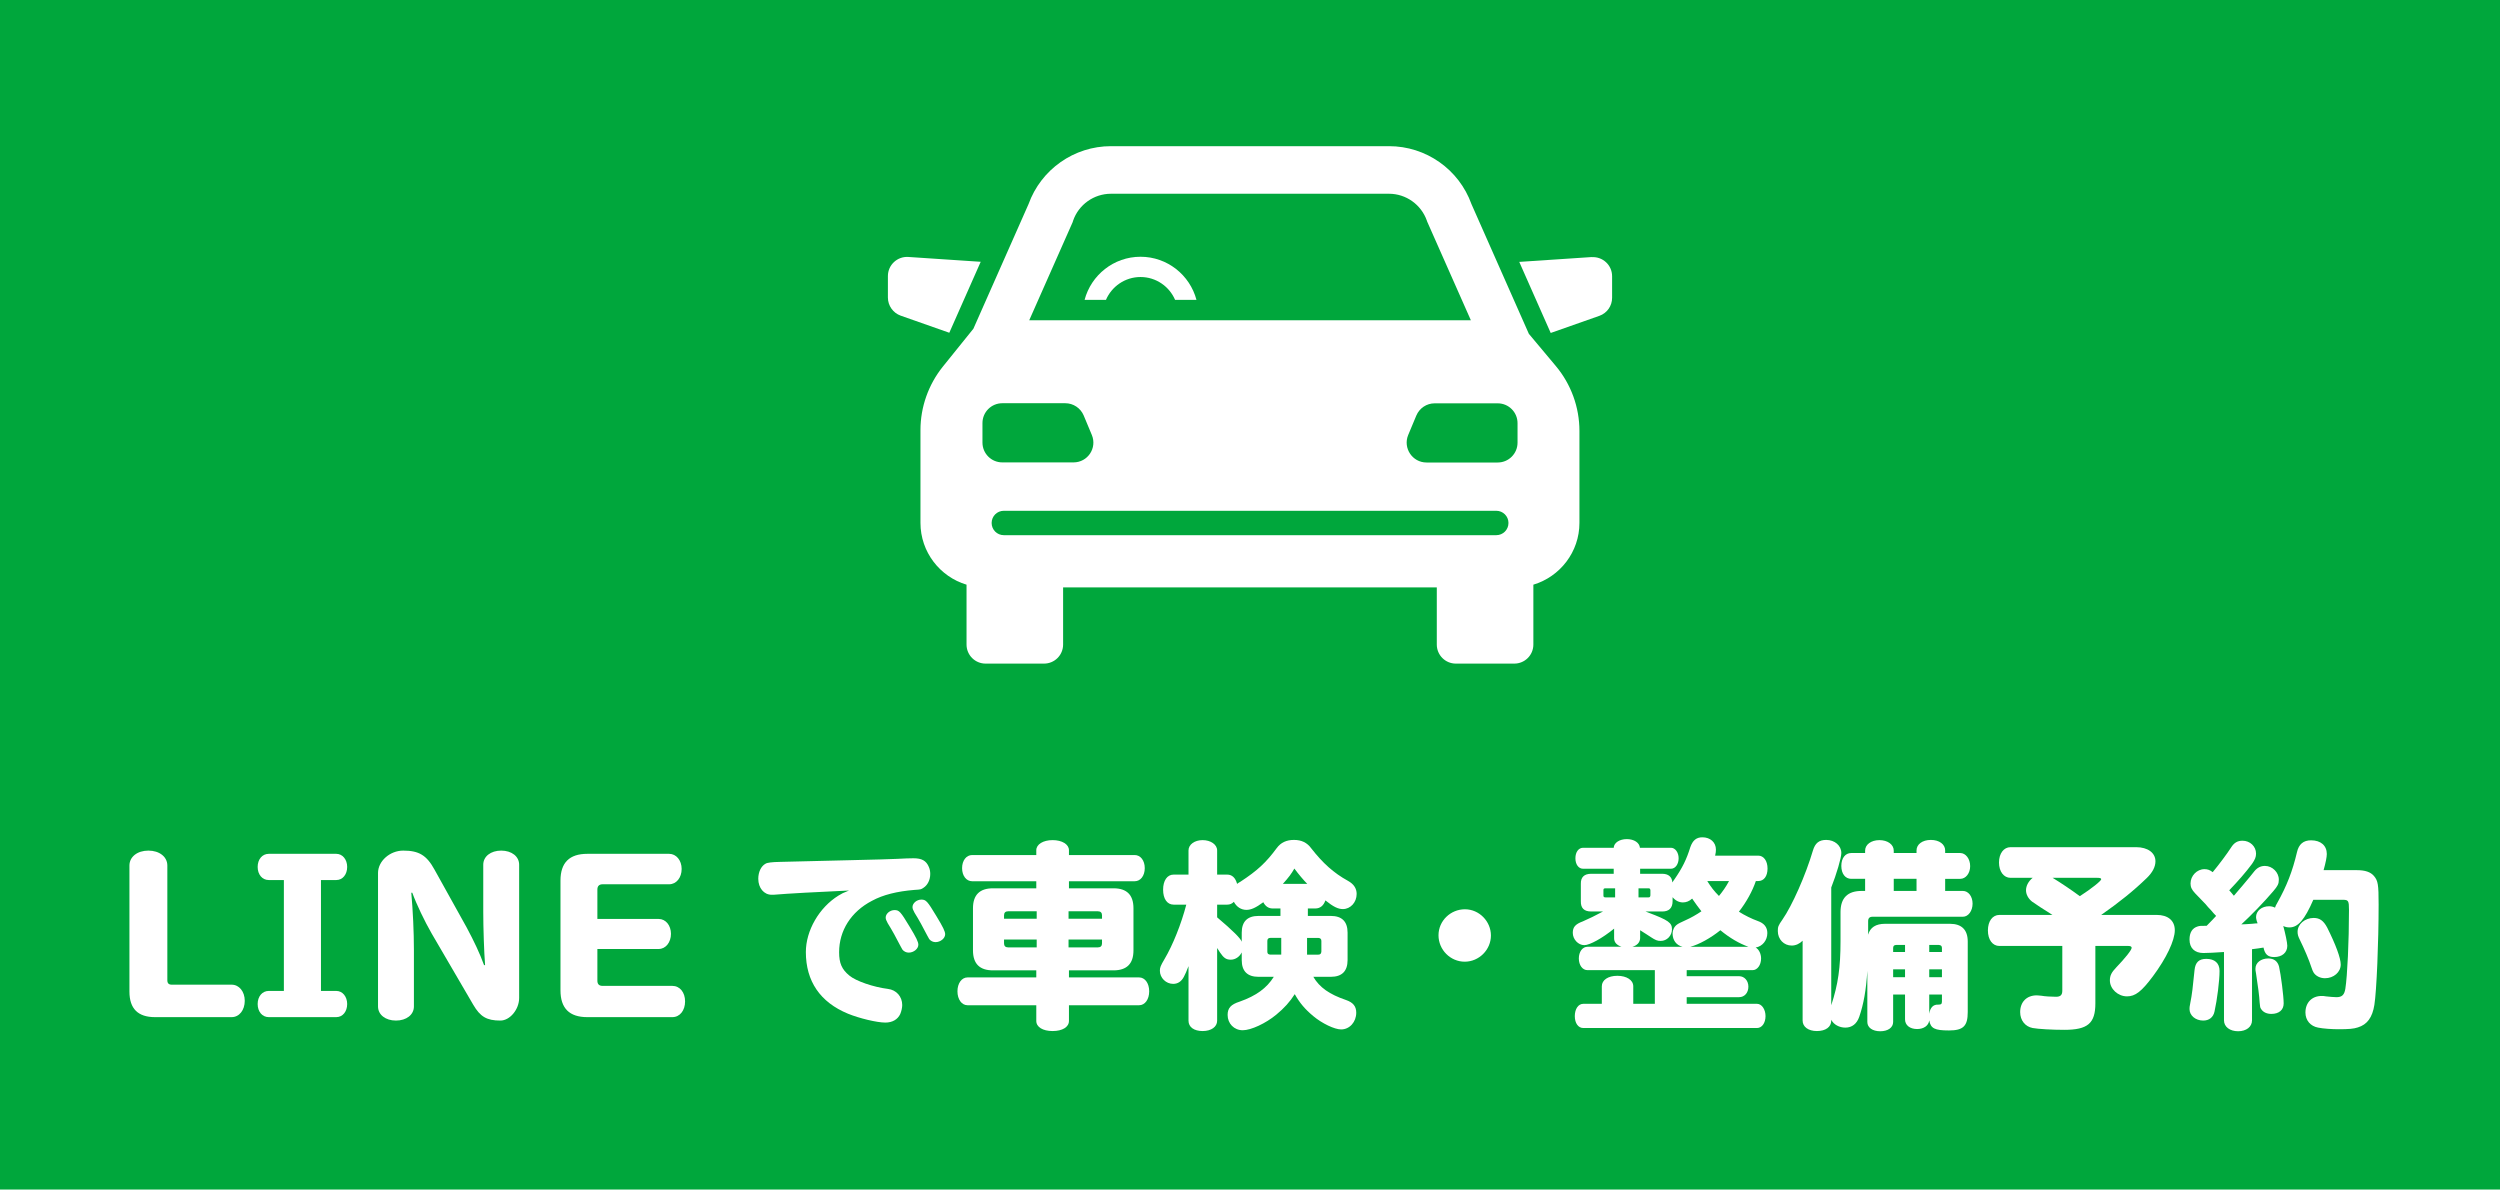
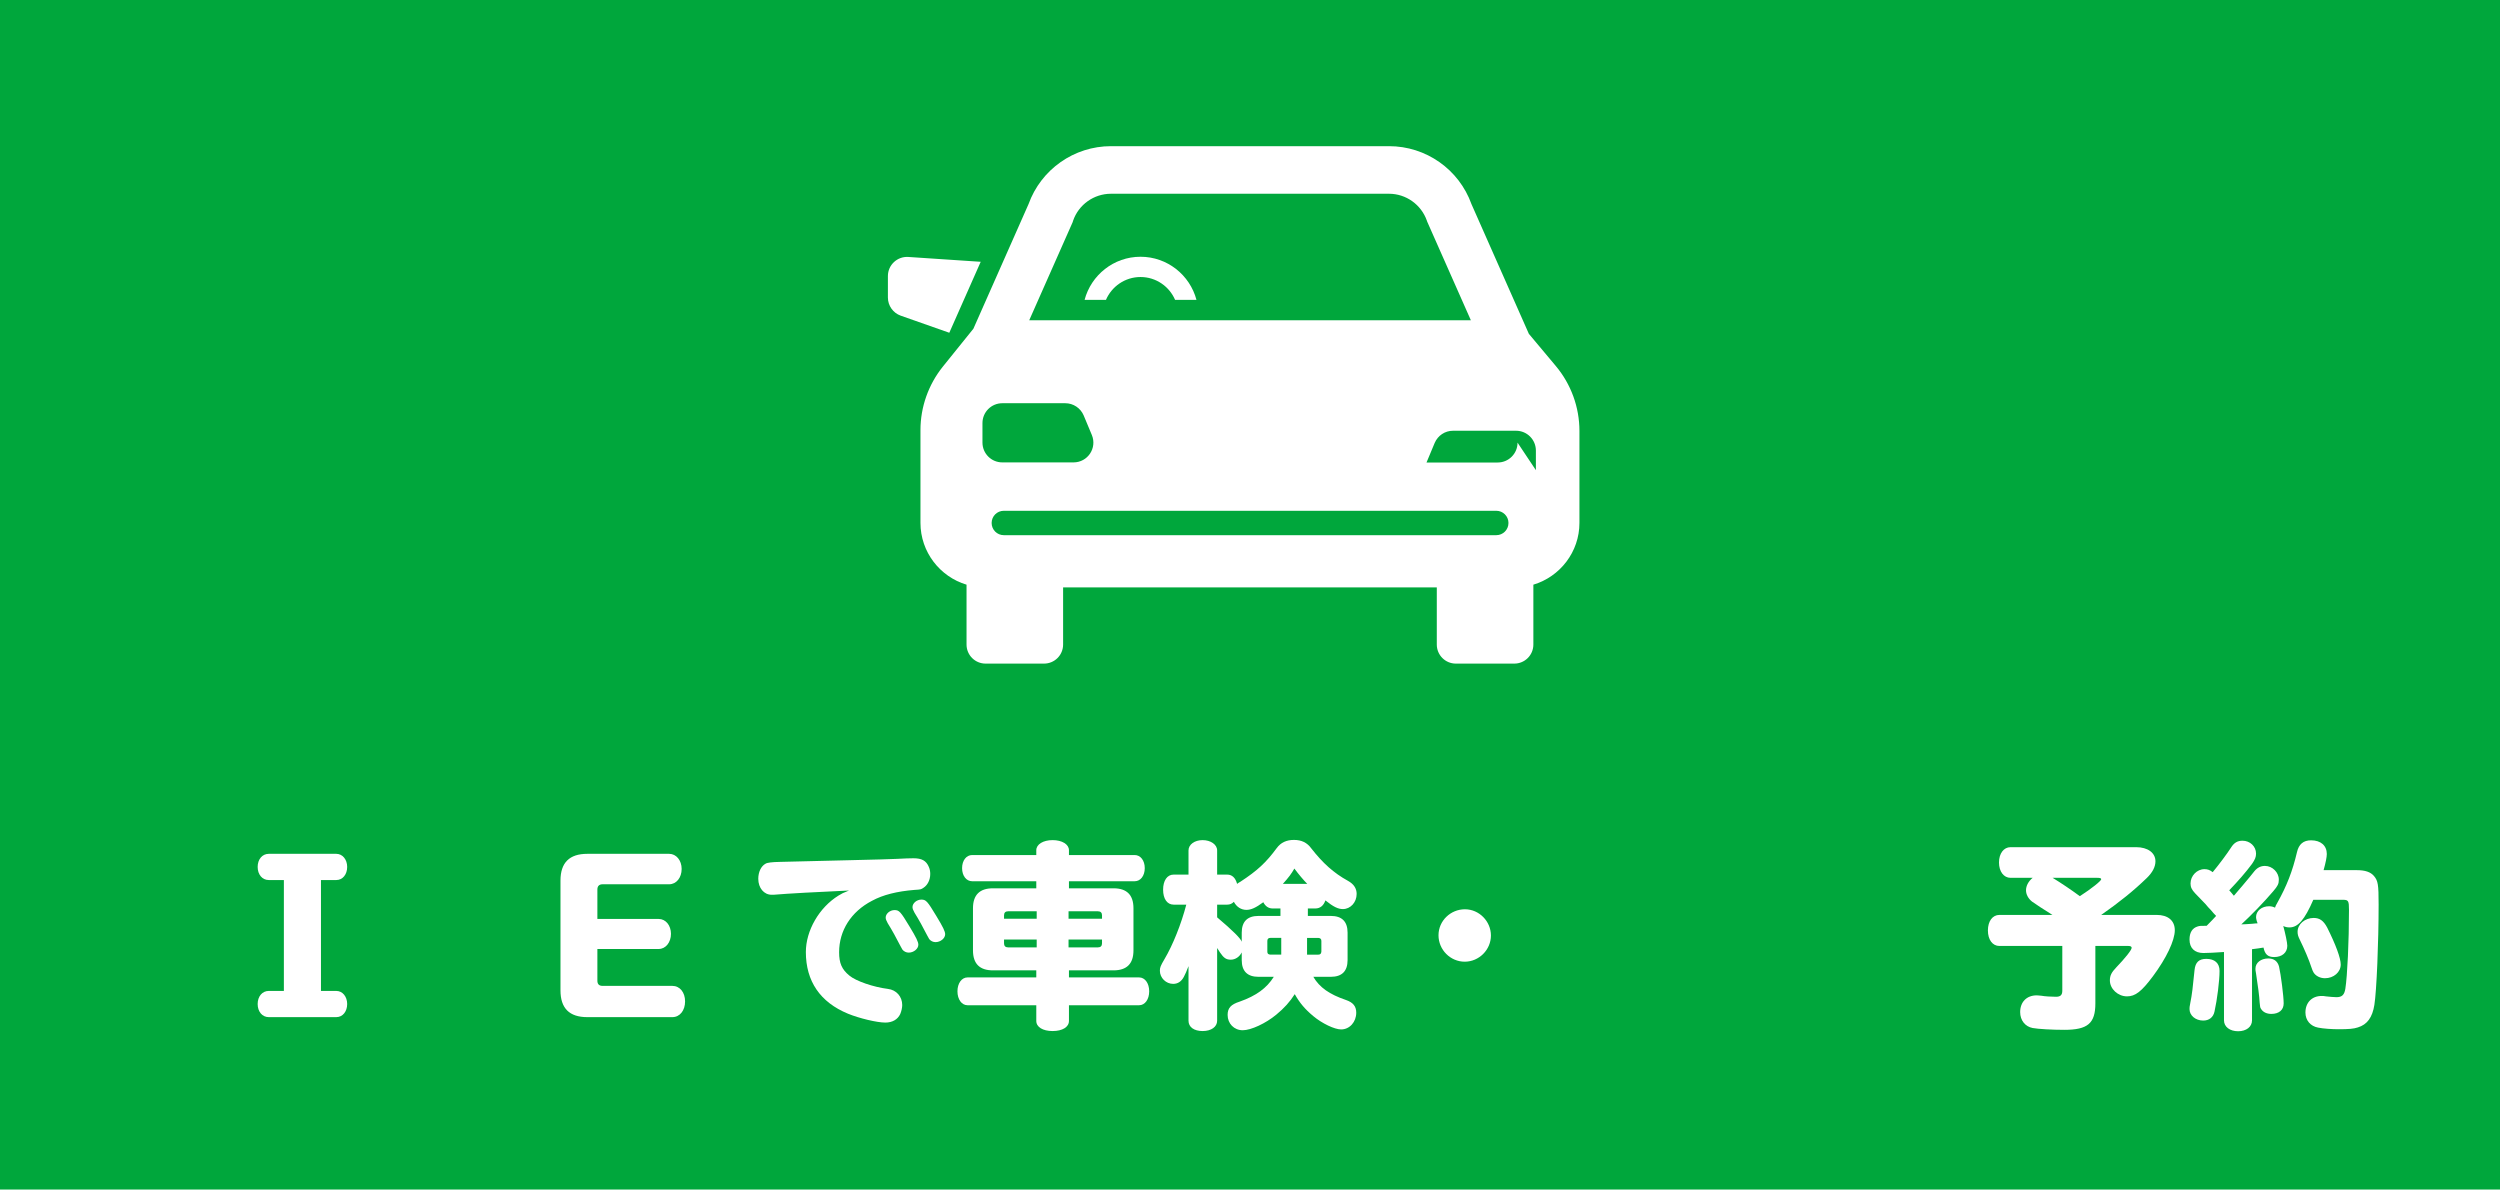
<svg xmlns="http://www.w3.org/2000/svg" id="b" data-name="レイヤー 2" viewBox="0 0 248 118">
  <defs>
    <style>
      .d {
        fill: #00a73c;
      }

      .e {
        fill: #fff;
      }
    </style>
  </defs>
  <g id="c" data-name="固定ボタン">
    <rect class="d" width="248" height="118" />
    <g>
      <path class="e" d="M97.29,25.97l-7.19-.48c-1.09-.07-2.02.8-2.02,1.89v2.14c0,.8.51,1.52,1.26,1.79l4.83,1.7,3.12-7.05Z" />
-       <path class="e" d="M157.9,25.5l-7.19.48,3.12,7.05,4.83-1.7c.76-.27,1.26-.98,1.26-1.79v-2.14c0-1.1-.93-1.96-2.02-1.89Z" />
-       <path class="e" d="M151.66,33.11l-5.69-12.86c-1.24-3.45-4.51-5.75-8.18-5.75h-27.58c-3.67,0-6.94,2.31-8.18,5.75l-5.47,12.36-3.03,3.76c-1.43,1.78-2.22,4.01-2.22,6.29v9.21c0,2.89,1.93,5.34,4.57,6.13v5.94c0,1.04.84,1.89,1.89,1.89h5.8c1.04,0,1.89-.84,1.89-1.89v-5.67h37.07v5.67c0,1.04.84,1.89,1.89,1.89h5.8c1.04,0,1.89-.84,1.89-1.89v-5.94c2.64-.79,4.57-3.24,4.57-6.13v-9.12c0-2.35-.83-4.64-2.35-6.45l-2.68-3.2ZM106.42,21.99l.03-.09c.55-1.6,2.06-2.68,3.76-2.68h27.58c1.69,0,3.2,1.08,3.76,2.68l.03.09,4.33,9.78h-43.81l4.33-9.78ZM97.46,43.91v-1.94c0-1.09.88-1.97,1.97-1.97h6.25c.79,0,1.51.48,1.82,1.21l.81,1.94c.54,1.3-.41,2.72-1.82,2.72h-7.06c-1.09,0-1.97-.88-1.97-1.97ZM148.43,53.09h-48.85c-.67,0-1.21-.54-1.21-1.21s.54-1.21,1.21-1.21h48.85c.67,0,1.21.54,1.21,1.21s-.54,1.21-1.21,1.21ZM150.54,43.91c0,1.09-.88,1.97-1.97,1.97h-7.06c-1.4,0-2.35-1.43-1.82-2.72l.81-1.94c.31-.73,1.02-1.21,1.82-1.21h6.25c1.09,0,1.97.88,1.97,1.97v1.94Z" />
+       <path class="e" d="M151.66,33.11l-5.69-12.86c-1.24-3.45-4.51-5.75-8.18-5.75h-27.58c-3.67,0-6.94,2.31-8.18,5.75l-5.47,12.36-3.03,3.76c-1.43,1.78-2.22,4.01-2.22,6.29v9.21c0,2.89,1.93,5.34,4.57,6.13v5.94c0,1.04.84,1.89,1.89,1.89h5.8c1.04,0,1.89-.84,1.89-1.89v-5.67h37.07v5.67c0,1.04.84,1.89,1.89,1.89h5.8c1.04,0,1.89-.84,1.89-1.89v-5.94c2.64-.79,4.57-3.24,4.57-6.13v-9.12c0-2.35-.83-4.64-2.35-6.45l-2.68-3.2ZM106.42,21.99l.03-.09c.55-1.6,2.06-2.68,3.76-2.68h27.58c1.69,0,3.2,1.08,3.76,2.68l.03.09,4.33,9.78h-43.81l4.33-9.78ZM97.46,43.91v-1.94c0-1.09.88-1.97,1.97-1.97h6.25c.79,0,1.51.48,1.82,1.21l.81,1.94c.54,1.3-.41,2.72-1.82,2.72h-7.06c-1.09,0-1.97-.88-1.97-1.97ZM148.43,53.09h-48.85c-.67,0-1.21-.54-1.21-1.21s.54-1.21,1.21-1.21h48.85c.67,0,1.21.54,1.21,1.21s-.54,1.21-1.21,1.21ZM150.54,43.91c0,1.09-.88,1.97-1.97,1.97h-7.06l.81-1.94c.31-.73,1.02-1.21,1.82-1.21h6.25c1.09,0,1.97.88,1.97,1.97v1.94Z" />
      <path class="e" d="M113.14,25.47c-2.66,0-4.9,1.82-5.55,4.28h2.12c.57-1.33,1.89-2.27,3.43-2.27s2.86.94,3.43,2.27h2.12c-.65-2.46-2.89-4.28-5.55-4.28Z" />
    </g>
    <g>
-       <path class="e" d="M16.6,97.24c0,.3.14.44.44.44h5.94c.74,0,1.3.68,1.3,1.6s-.54,1.62-1.3,1.62h-7.6c-1.7,0-2.54-.84-2.54-2.54v-12.5c0-.86.78-1.48,1.88-1.48s1.88.62,1.88,1.48v11.38Z" />
      <path class="e" d="M26.66,87.3c-.64,0-1.1-.54-1.1-1.3s.46-1.3,1.1-1.3h6.7c.62,0,1.08.56,1.08,1.3s-.44,1.3-1.08,1.3h-1.52v11h1.52c.62,0,1.08.56,1.08,1.3s-.44,1.3-1.08,1.3h-6.7c-.64,0-1.1-.54-1.1-1.3s.46-1.3,1.1-1.3h1.5v-11h-1.5Z" />
-       <path class="e" d="M40.8,88.56c.16,1.78.26,3.86.26,5.68v5.6c0,.82-.74,1.4-1.78,1.4s-1.78-.58-1.78-1.4v-13.24c0-1.18,1.18-2.22,2.5-2.22,1.56,0,2.32.46,3.1,1.88l3.18,5.72c.74,1.38,1.3,2.56,1.74,3.76h.1c-.1-1.3-.18-3.7-.18-5.28v-4.68c0-.82.74-1.4,1.78-1.4s1.78.58,1.78,1.4v13.22c0,1.14-.92,2.24-1.86,2.24-1.36,0-2-.38-2.7-1.58l-4.12-7.06c-.68-1.18-1.5-2.88-1.92-4.04h-.1Z" />
      <path class="e" d="M59.26,97.28c0,.34.16.52.52.52h6.92c.74,0,1.26.64,1.26,1.54s-.52,1.56-1.26,1.56h-8.44c-1.78,0-2.66-.88-2.66-2.66v-10.88c0-1.78.88-2.66,2.66-2.66h8.12c.7,0,1.24.64,1.24,1.5s-.52,1.52-1.24,1.52h-6.6c-.34,0-.52.18-.52.52v2.92h6.08c.7,0,1.22.64,1.22,1.48s-.52,1.5-1.22,1.5h-6.08v3.14Z" />
      <path class="e" d="M83.98,85.34c2.78-.06,4.64-.12,4.98-.14.66-.04,1.36-.06,1.66-.06.82,0,1.26.24,1.52.86.1.22.14.46.14.7,0,.58-.26,1.1-.66,1.36-.26.18-.28.18-.92.22-1.7.14-3.1.48-4.2,1.08-2.08,1.08-3.26,2.96-3.26,5.1,0,1.08.26,1.7,1.02,2.32.64.54,2.38,1.14,3.82,1.32.84.1,1.42.76,1.42,1.6,0,.26-.08.62-.2.9-.26.54-.78.84-1.48.84-.82,0-2.58-.42-3.7-.88-2.76-1.14-4.18-3.22-4.18-6.12,0-2.12,1.32-4.42,3.24-5.6.36-.22.4-.24,1.04-.5-3.08.14-6.08.3-7.48.42h-.2c-.76,0-1.32-.68-1.32-1.58,0-.68.28-1.26.72-1.5q.24-.16,1.44-.18l6.6-.16ZM90.22,91.9c.68,1.12.88,1.54.88,1.82,0,.4-.46.78-.96.78-.24,0-.48-.12-.62-.3q-.06-.08-.2-.36c-.34-.68-.88-1.66-1.26-2.26-.14-.26-.2-.4-.2-.56,0-.38.42-.74.88-.74s.6.16,1.48,1.62ZM92.88,90.86c.68,1.12.88,1.54.88,1.82,0,.4-.46.78-.96.78-.24,0-.48-.12-.62-.3q-.06-.08-.2-.36c-.34-.68-.88-1.66-1.26-2.26-.14-.26-.2-.4-.2-.56,0-.38.42-.74.88-.74s.6.16,1.48,1.62Z" />
      <path class="e" d="M110.46,88.12c1.32,0,1.98.66,1.98,1.98v4.18c0,1.32-.66,1.98-1.98,1.98h-4.42v.7h6.96c.58,0,1,.58,1,1.38s-.42,1.38-1,1.38h-6.96v1.56c0,.6-.64,1-1.62,1s-1.62-.4-1.62-1v-1.56h-6.82c-.58,0-1-.58-1-1.38s.42-1.38,1-1.38h6.82v-.7h-4.3c-1.32,0-1.98-.66-1.98-1.98v-4.18c0-1.32.66-1.98,1.98-1.98h4.3v-.7h-6.36c-.58,0-1-.54-1-1.3s.42-1.3,1-1.3h6.36v-.48c0-.58.68-1,1.62-1s1.62.42,1.62,1v.48h6.52c.58,0,1,.54,1,1.3s-.42,1.3-1,1.3h-6.52v.7h4.42ZM100,90.4c-.26,0-.4.14-.4.4v.34h3.24v-.74h-2.84ZM99.6,93.2v.38c0,.26.14.4.4.4h2.84v-.78h-3.24ZM109.32,90.8c0-.26-.14-.4-.4-.4h-2.92v.74h3.32v-.34ZM106,93.98h2.92c.26,0,.4-.14.4-.4v-.38h-3.32v.78Z" />
      <path class="e" d="M132.02,90.86c1.1,0,1.66.56,1.66,1.66v2.72c0,1.1-.56,1.66-1.66,1.66h-1.74c.62,1.06,1.6,1.74,3.24,2.3.7.24,1.02.62,1.02,1.26,0,.92-.66,1.66-1.5,1.66-.66,0-1.9-.6-2.76-1.32-.82-.68-1.36-1.32-1.84-2.18-.48.76-1.06,1.4-1.84,2.04-1.04.86-2.5,1.54-3.32,1.54-.86,0-1.5-.66-1.5-1.52,0-.68.32-1.04,1.2-1.32,1.64-.58,2.68-1.34,3.38-2.46h-1.52c-1.1,0-1.66-.56-1.66-1.66v-.76c-.22.44-.64.72-1.08.72-.46,0-.7-.16-1.08-.72-.08-.14-.16-.24-.28-.44v7.22c0,.6-.58,1.02-1.44,1.02s-1.4-.4-1.4-1.02v-5.42c-.2.52-.3.76-.46,1.06-.24.46-.6.7-1.06.7-.72,0-1.32-.6-1.32-1.3,0-.32.06-.48.46-1.16.82-1.38,1.66-3.48,2.16-5.4h-1.26c-.64,0-1.04-.58-1.04-1.48s.4-1.5,1.04-1.5h1.48v-2.4c0-.58.6-1.02,1.4-1.02s1.44.44,1.44,1.02v2.4h1c.48,0,.82.32.98.92.1-.08.16-.12.34-.22,1.68-1.1,2.54-1.9,3.6-3.34.4-.54.96-.8,1.7-.8s1.3.26,1.72.84c1.14,1.46,2.22,2.44,3.64,3.22.58.32.86.76.86,1.3,0,.84-.62,1.5-1.36,1.5-.48,0-.94-.22-1.74-.86-.18.52-.52.8-1,.8h-.74v.74h2.28ZM127.02,90.12h-.78c-.4,0-.72-.22-.92-.62-.76.56-1.22.76-1.68.76-.52,0-.98-.3-1.24-.8-.2.2-.4.28-.66.28h-1v1.26c1.56,1.32,2.34,2.1,2.44,2.42v-.9c0-1.1.56-1.66,1.66-1.66h2.18v-.74ZM126.02,93.04c-.2,0-.3.1-.3.3v1.06c0,.2.08.28.3.3h1.08v-1.66h-1.08ZM129.68,87.68c-.36-.36-.88-.98-1.28-1.52-.28.5-.56.88-1.14,1.52h2.42ZM130.78,94.7c.2,0,.28-.1.3-.3v-1.06c0-.2-.1-.28-.3-.3h-1.12v1.66h1.12Z" />
      <path class="e" d="M147.9,92.8c0,1.42-1.18,2.6-2.6,2.6s-2.6-1.18-2.6-2.62,1.2-2.58,2.62-2.58,2.58,1.2,2.58,2.6Z" />
-       <path class="e" d="M164.9,86.68c.6,0,.96.3,1,.86.06-.08.06-.1.1-.16l.1-.14c.8-1.16,1.2-1.98,1.58-3.2.24-.68.6-.98,1.2-.98.78,0,1.34.5,1.34,1.22,0,.16-.02.38-.08.6h4.28c.54,0,.92.52.92,1.28s-.36,1.24-.92,1.24h-.24c-.32.96-.94,2.1-1.68,3.04.56.36,1.3.72,1.86.92.64.22.96.62.96,1.2,0,.72-.48,1.32-1.16,1.44.32.16.54.62.54,1.08,0,.66-.38,1.16-.84,1.16h-6.54v.6h5.2c.52,0,.92.44.92,1.04s-.38,1.04-.92,1.04h-5.2v.66h6.98c.46,0,.84.54.84,1.22s-.36,1.18-.84,1.18h-17.24c-.5,0-.84-.48-.84-1.18s.34-1.22.84-1.22h1.84v-1.74c0-.62.62-1.04,1.54-1.04s1.58.42,1.58,1.04v1.74h2.14v-3.34h-6.68c-.5,0-.86-.5-.86-1.16s.36-1.16.86-1.16h3.38c-.48-.16-.74-.44-.74-.84v-.96c-1.18.96-2.42,1.64-2.96,1.64-.6,0-1.14-.58-1.14-1.22,0-.56.24-.86,1-1.14.56-.24,1.3-.6,2-.98h-1.18c-.7,0-1.04-.34-1.02-1.02v-1.72c-.02-.66.34-1,1.02-1h2.24v-.5h-3.04c-.44,0-.76-.42-.76-1.04s.32-1.04.76-1.04h3.04c.02-.5.58-.86,1.3-.86s1.26.36,1.3.86h3.08c.42,0,.76.46.76,1.04s-.32,1.04-.76,1.04h-3.06v.5h2.2ZM159.26,88.12c-.16,0-.2.06-.2.18v.52c0,.14.04.2.2.2h.96v-.9h-.96ZM162.7,93.08c-.02.4-.28.7-.76.84h4.96c-.62-.16-.98-.66-.98-1.32,0-.34.16-.68.44-.88q.14-.12.9-.46c.42-.18,1.06-.54,1.52-.86-.22-.28-.64-.84-.92-1.26-.28.26-.58.38-.92.38-.38,0-.74-.18-1.02-.52v.4c0,.68-.36,1.02-1.02,1.02h-1.66l.3.12c1.96.74,2.32,1,2.32,1.64s-.5,1.16-1.12,1.16c-.34,0-.52-.08-.98-.38-.28-.18-.54-.36-1.06-.68v.8ZM162.54,89.02h1c.12,0,.16-.06.18-.2v-.52c-.02-.12-.06-.18-.18-.18h-1v.9ZM173.44,93.92c-.9-.32-1.86-.88-2.78-1.64-.94.76-2.12,1.42-2.98,1.64h5.76ZM169.36,87.4c.36.58.68,1,1.16,1.48.36-.44.68-.88,1-1.48h-2.16Z" />
-       <path class="e" d="M185.24,96.3c-.12,1.9-.36,3.28-.8,4.56-.24.7-.72,1.08-1.38,1.08-.6,0-1.16-.3-1.4-.78v.08c0,.64-.56,1.04-1.42,1.04s-1.42-.42-1.42-1.04v-7.92c-.3.3-.68.48-1.08.48-.78,0-1.38-.62-1.38-1.44,0-.42.04-.54.46-1.14.96-1.38,2.3-4.4,3.02-6.84.22-.74.6-1.06,1.32-1.06.84,0,1.5.56,1.5,1.3,0,.48-.48,2.1-1,3.42v11.68c.68-2.06.92-3.74.92-6.36v-2.88c0-1.4.7-2.1,2.1-2.1h.34v-1.2h-1.38c-.58,0-.98-.5-.98-1.28s.4-1.28.98-1.28h1.38v-.24c0-.6.6-1.04,1.42-1.04s1.42.44,1.42,1.04v.24h2.26v-.26c0-.6.58-1.04,1.42-1.04s1.42.44,1.42,1.04v.26h1.5c.54,0,.98.58.98,1.3s-.44,1.26-.98,1.26h-1.5v1.2h1.76c.54,0,.96.54.96,1.26s-.42,1.3-.96,1.3h-8.96c-.3,0-.44.14-.44.44v1.34c.2-.72.76-1.08,1.68-1.08h6.44c1.16,0,1.76.6,1.76,1.76v7c0,1.38-.44,1.82-1.86,1.82s-1.82-.2-1.96-1c-.06.52-.54.86-1.2.86-.72,0-1.2-.38-1.2-.96v-2.46h-1.18v2.72c0,.56-.52.92-1.28.92s-1.28-.36-1.28-.92v-5.08ZM188.98,93.74h-.88c-.2,0-.3.1-.3.3v.4h1.18v-.7ZM187.8,96.16v.78h1.18v-.78h-1.18ZM190.12,87.18h-2.26v1.2h2.26v-1.2ZM191.38,94.44h1.26v-.4c0-.2-.1-.28-.3-.3h-.96v.7ZM191.38,96.16v.78h1.26v-.78h-1.26ZM191.38,100.56c.1-.62.4-.92.88-.9.3,0,.38-.06.38-.32v-.68h-1.26v1.9Z" />
      <path class="e" d="M203.6,90.76c-.5-.32-.64-.42-1.22-.78-.4-.26-.68-.46-.8-.54-.38-.3-.6-.72-.6-1.12,0-.44.24-.9.66-1.24h-2.2c-.66,0-1.14-.62-1.14-1.52s.48-1.52,1.14-1.52h12.46c1.16,0,1.92.56,1.92,1.4,0,.54-.28,1.1-.86,1.66-1.32,1.28-2.72,2.4-4.52,3.66h5.5c1.12,0,1.8.56,1.8,1.52,0,1.02-.84,2.78-2.18,4.58-1.12,1.5-1.74,1.98-2.56,1.98-.9,0-1.7-.74-1.7-1.58,0-.48.16-.8.62-1.28.92-.96,1.54-1.74,1.54-1.96,0-.12-.12-.18-.32-.18h-3.28v5.7c0,1.98-.76,2.62-3.08,2.62-1.2,0-2.6-.08-3.14-.18-.74-.14-1.24-.76-1.24-1.58,0-1,.64-1.66,1.64-1.66.12,0,.24.02.48.04.3.06,1.02.1,1.44.1.44,0,.62-.18.62-.6v-4.44h-6.24c-.68,0-1.14-.62-1.14-1.54s.46-1.54,1.14-1.54h5.26ZM203.62,87.08c.88.54,1.8,1.16,2.7,1.82,1.18-.76,2.12-1.52,2.12-1.68,0-.1-.12-.14-.38-.14h-4.44Z" />
      <path class="e" d="M229.48,89.26c-.86,1.98-1.52,2.74-2.36,2.74-.22,0-.42-.04-.62-.14.2.72.4,1.66.4,1.96,0,.68-.52,1.12-1.3,1.12-.62,0-.92-.26-1.06-.94l-.14.02-.38.06c-.2.02-.32.04-.62.08v7.06c0,.64-.56,1.08-1.38,1.08s-1.4-.44-1.4-1.08v-6.78c-.9.06-1.62.1-2.04.1-.88,0-1.38-.5-1.38-1.34,0-.7.28-1.14.82-1.3.22-.06.28-.06.88-.06.52-.52.7-.72.94-.98-.18-.18-.36-.38-.52-.58-.2-.2-.38-.4-.52-.58-.36-.36-.7-.72-1.04-1.08-.34-.36-.46-.62-.46-.98,0-.76.64-1.42,1.38-1.42.3,0,.54.08.82.3.66-.8,1.42-1.82,1.82-2.44.3-.48.64-.68,1.14-.68.74,0,1.34.56,1.34,1.28,0,.34-.1.58-.4,1.02-.64.86-1.36,1.68-2.26,2.62.12.12.14.16.46.54l.92-1.08c.64-.76.74-.88,1.12-1.36.28-.34.62-.52,1.04-.52.74,0,1.38.64,1.38,1.36,0,.42-.1.62-.56,1.16-.94,1.1-2.18,2.38-3.16,3.28.42-.02.56-.02,1.06-.06l.4-.04h.14l-.02-.12-.04-.08q-.08-.28-.08-.42c0-.62.56-1.08,1.3-1.08.22,0,.42.06.58.14.06-.18.1-.26.24-.5.92-1.64,1.5-3.12,1.94-5,.18-.8.64-1.18,1.4-1.18.96,0,1.56.52,1.56,1.36,0,.3-.12.9-.32,1.6h3.3c.82,0,1.36.18,1.7.58.4.48.46.84.46,2.84,0,3.72-.2,8.54-.42,9.94-.2,1.26-.72,1.96-1.64,2.24-.42.14-.9.18-1.92.18-.66,0-1.54-.06-2.02-.16-.76-.14-1.26-.72-1.26-1.5,0-.98.64-1.64,1.6-1.64.16,0,.22,0,.44.04.36.04.8.08,1.04.08.54,0,.78-.22.88-.84.2-1.28.36-4.7.36-7.82,0-.9-.06-1-.6-1h-2.94ZM220.18,96.32c0,.96-.24,2.86-.5,4.02-.12.58-.54.9-1.12.9-.76,0-1.36-.5-1.36-1.14,0-.16,0-.22.08-.62.16-.76.26-1.62.42-3.26.08-.76.44-1.1,1.16-1.1.84,0,1.32.42,1.32,1.2ZM226.08,95.88c.18.78.46,2.94.46,3.66,0,.64-.46,1.04-1.22,1.04-.44,0-.8-.16-1-.46-.12-.18-.12-.2-.16-.64-.04-.7-.16-1.6-.36-2.9-.06-.3-.06-.38-.06-.48,0-.6.54-1.02,1.28-1.02.56,0,.92.28,1.06.8ZM230.86,92.02c.84,1.68,1.34,3.02,1.34,3.66,0,.76-.7,1.36-1.56,1.36-.48,0-.92-.22-1.14-.58q-.08-.12-.2-.48c-.26-.8-.72-1.86-1.16-2.76-.16-.32-.22-.52-.22-.78,0-.76.72-1.38,1.6-1.38.6,0,.98.28,1.34.96Z" />
    </g>
  </g>
</svg>